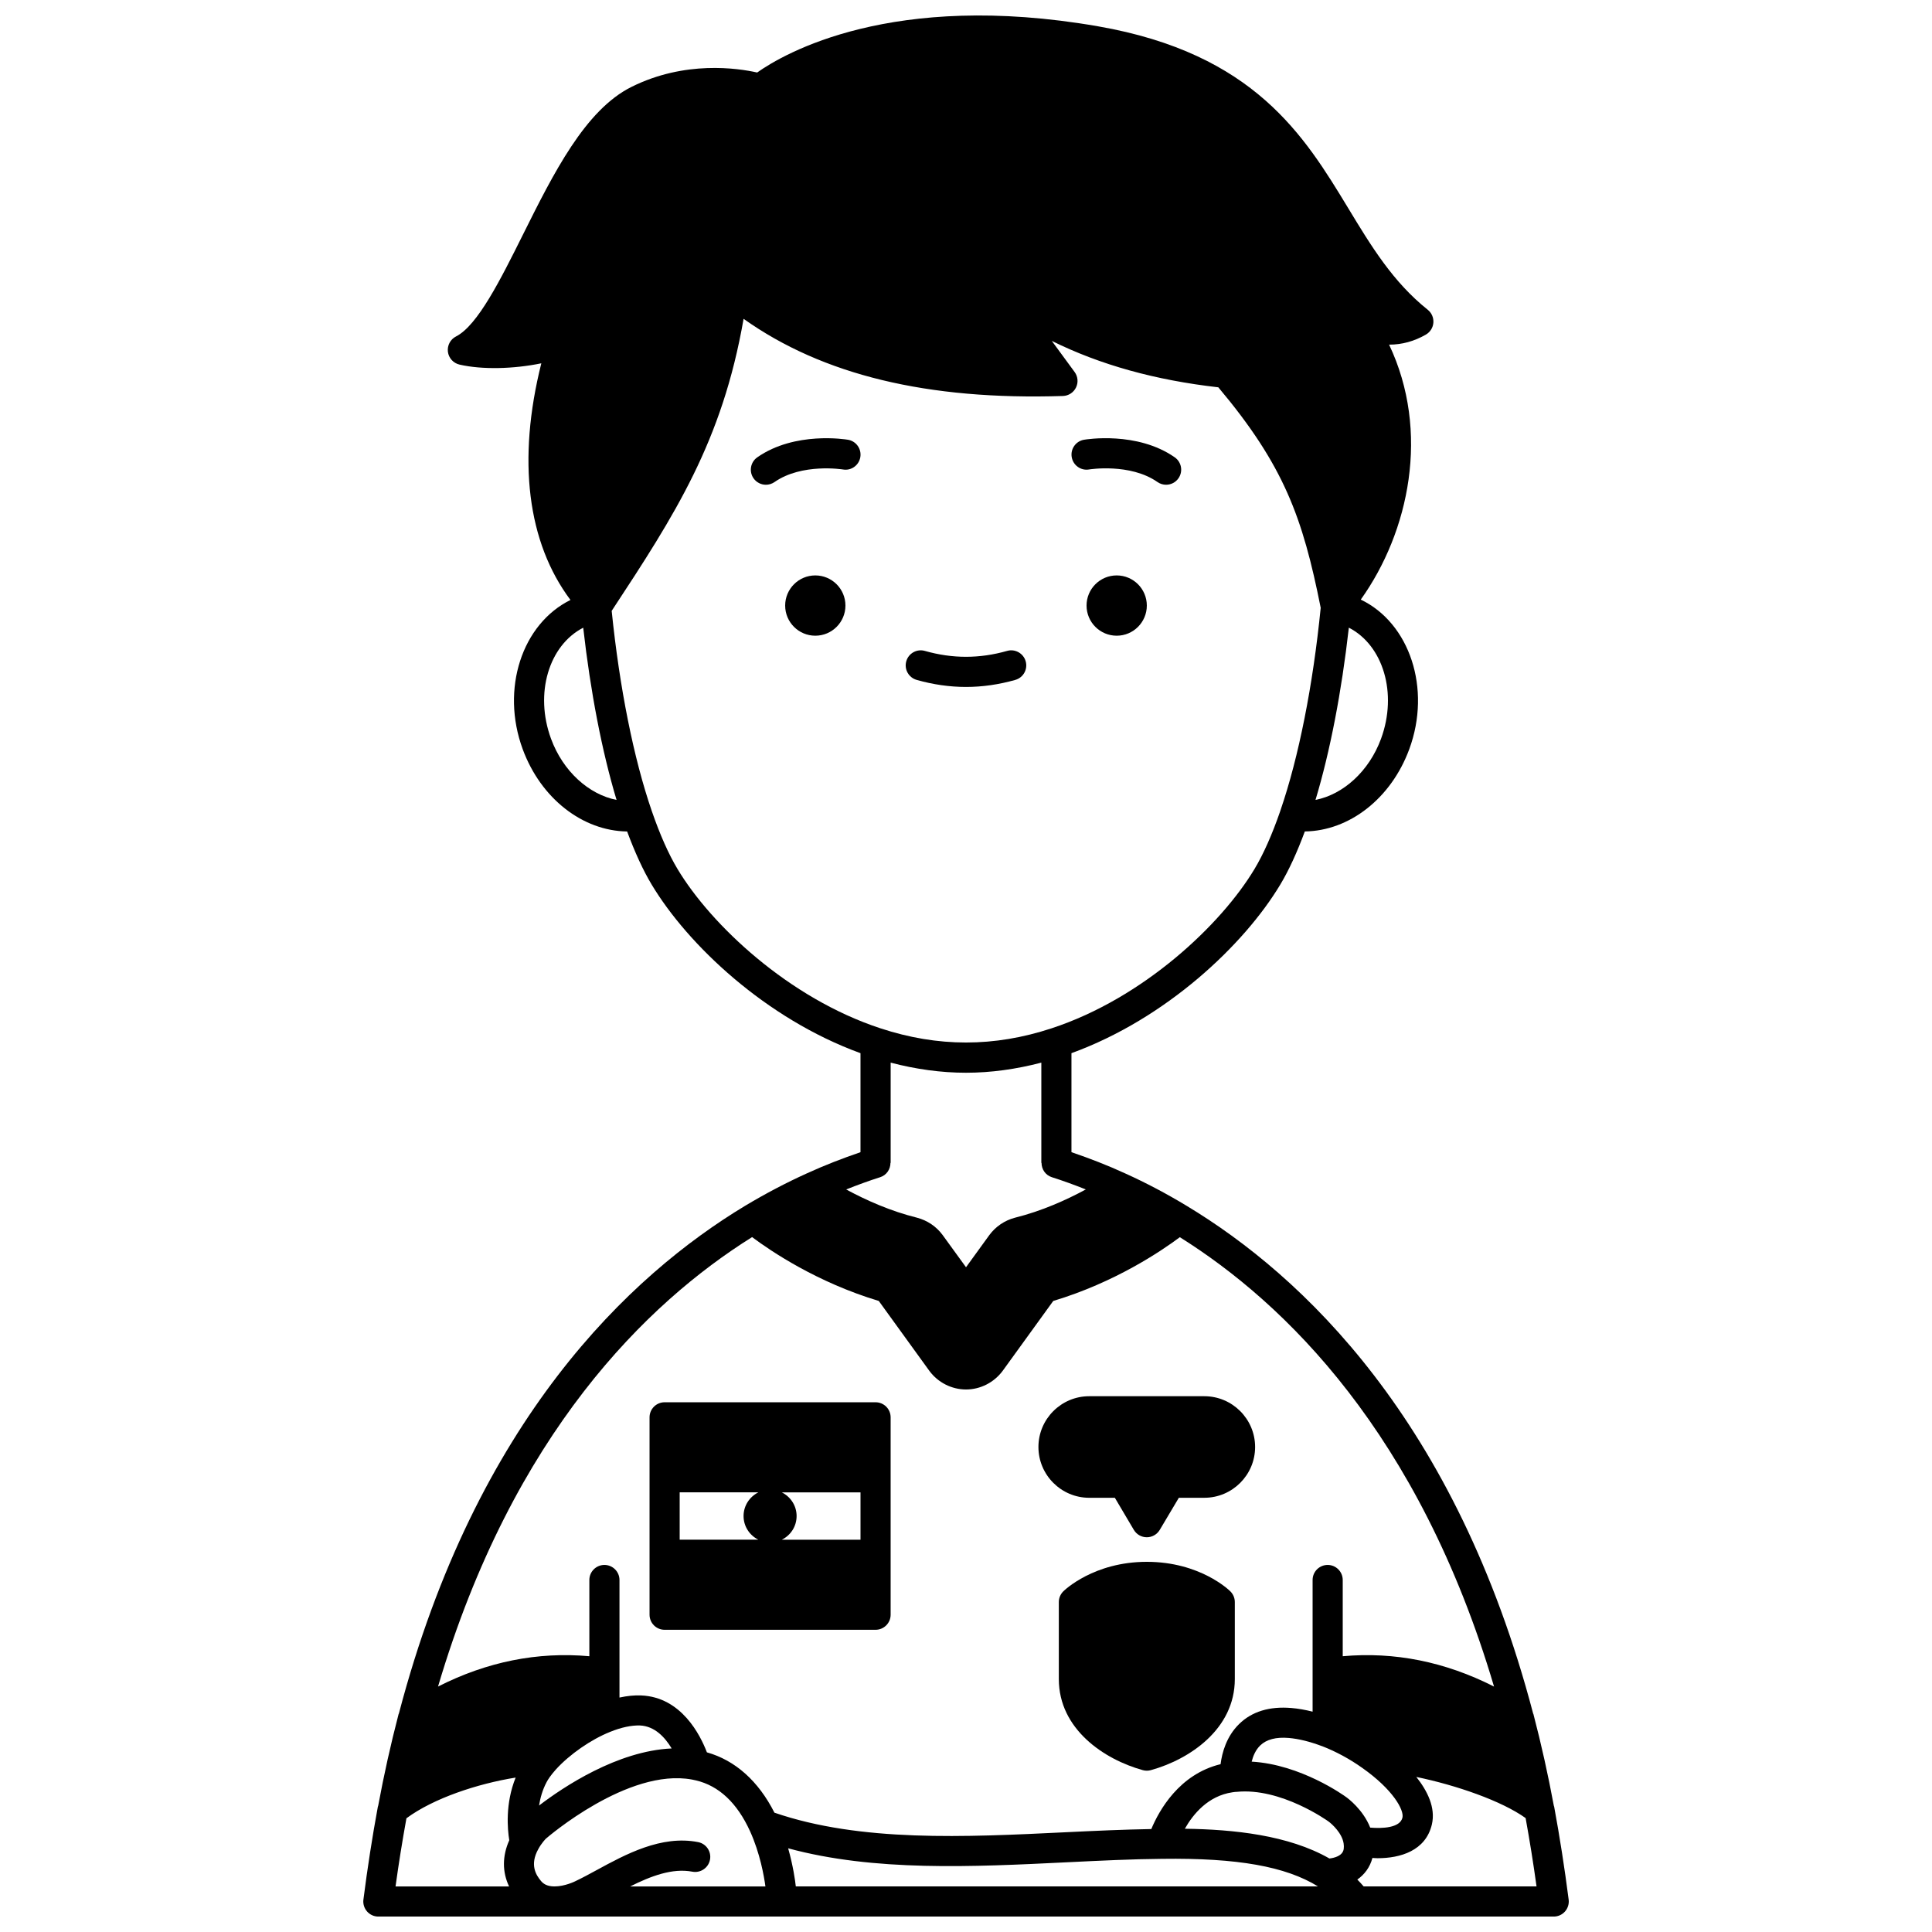
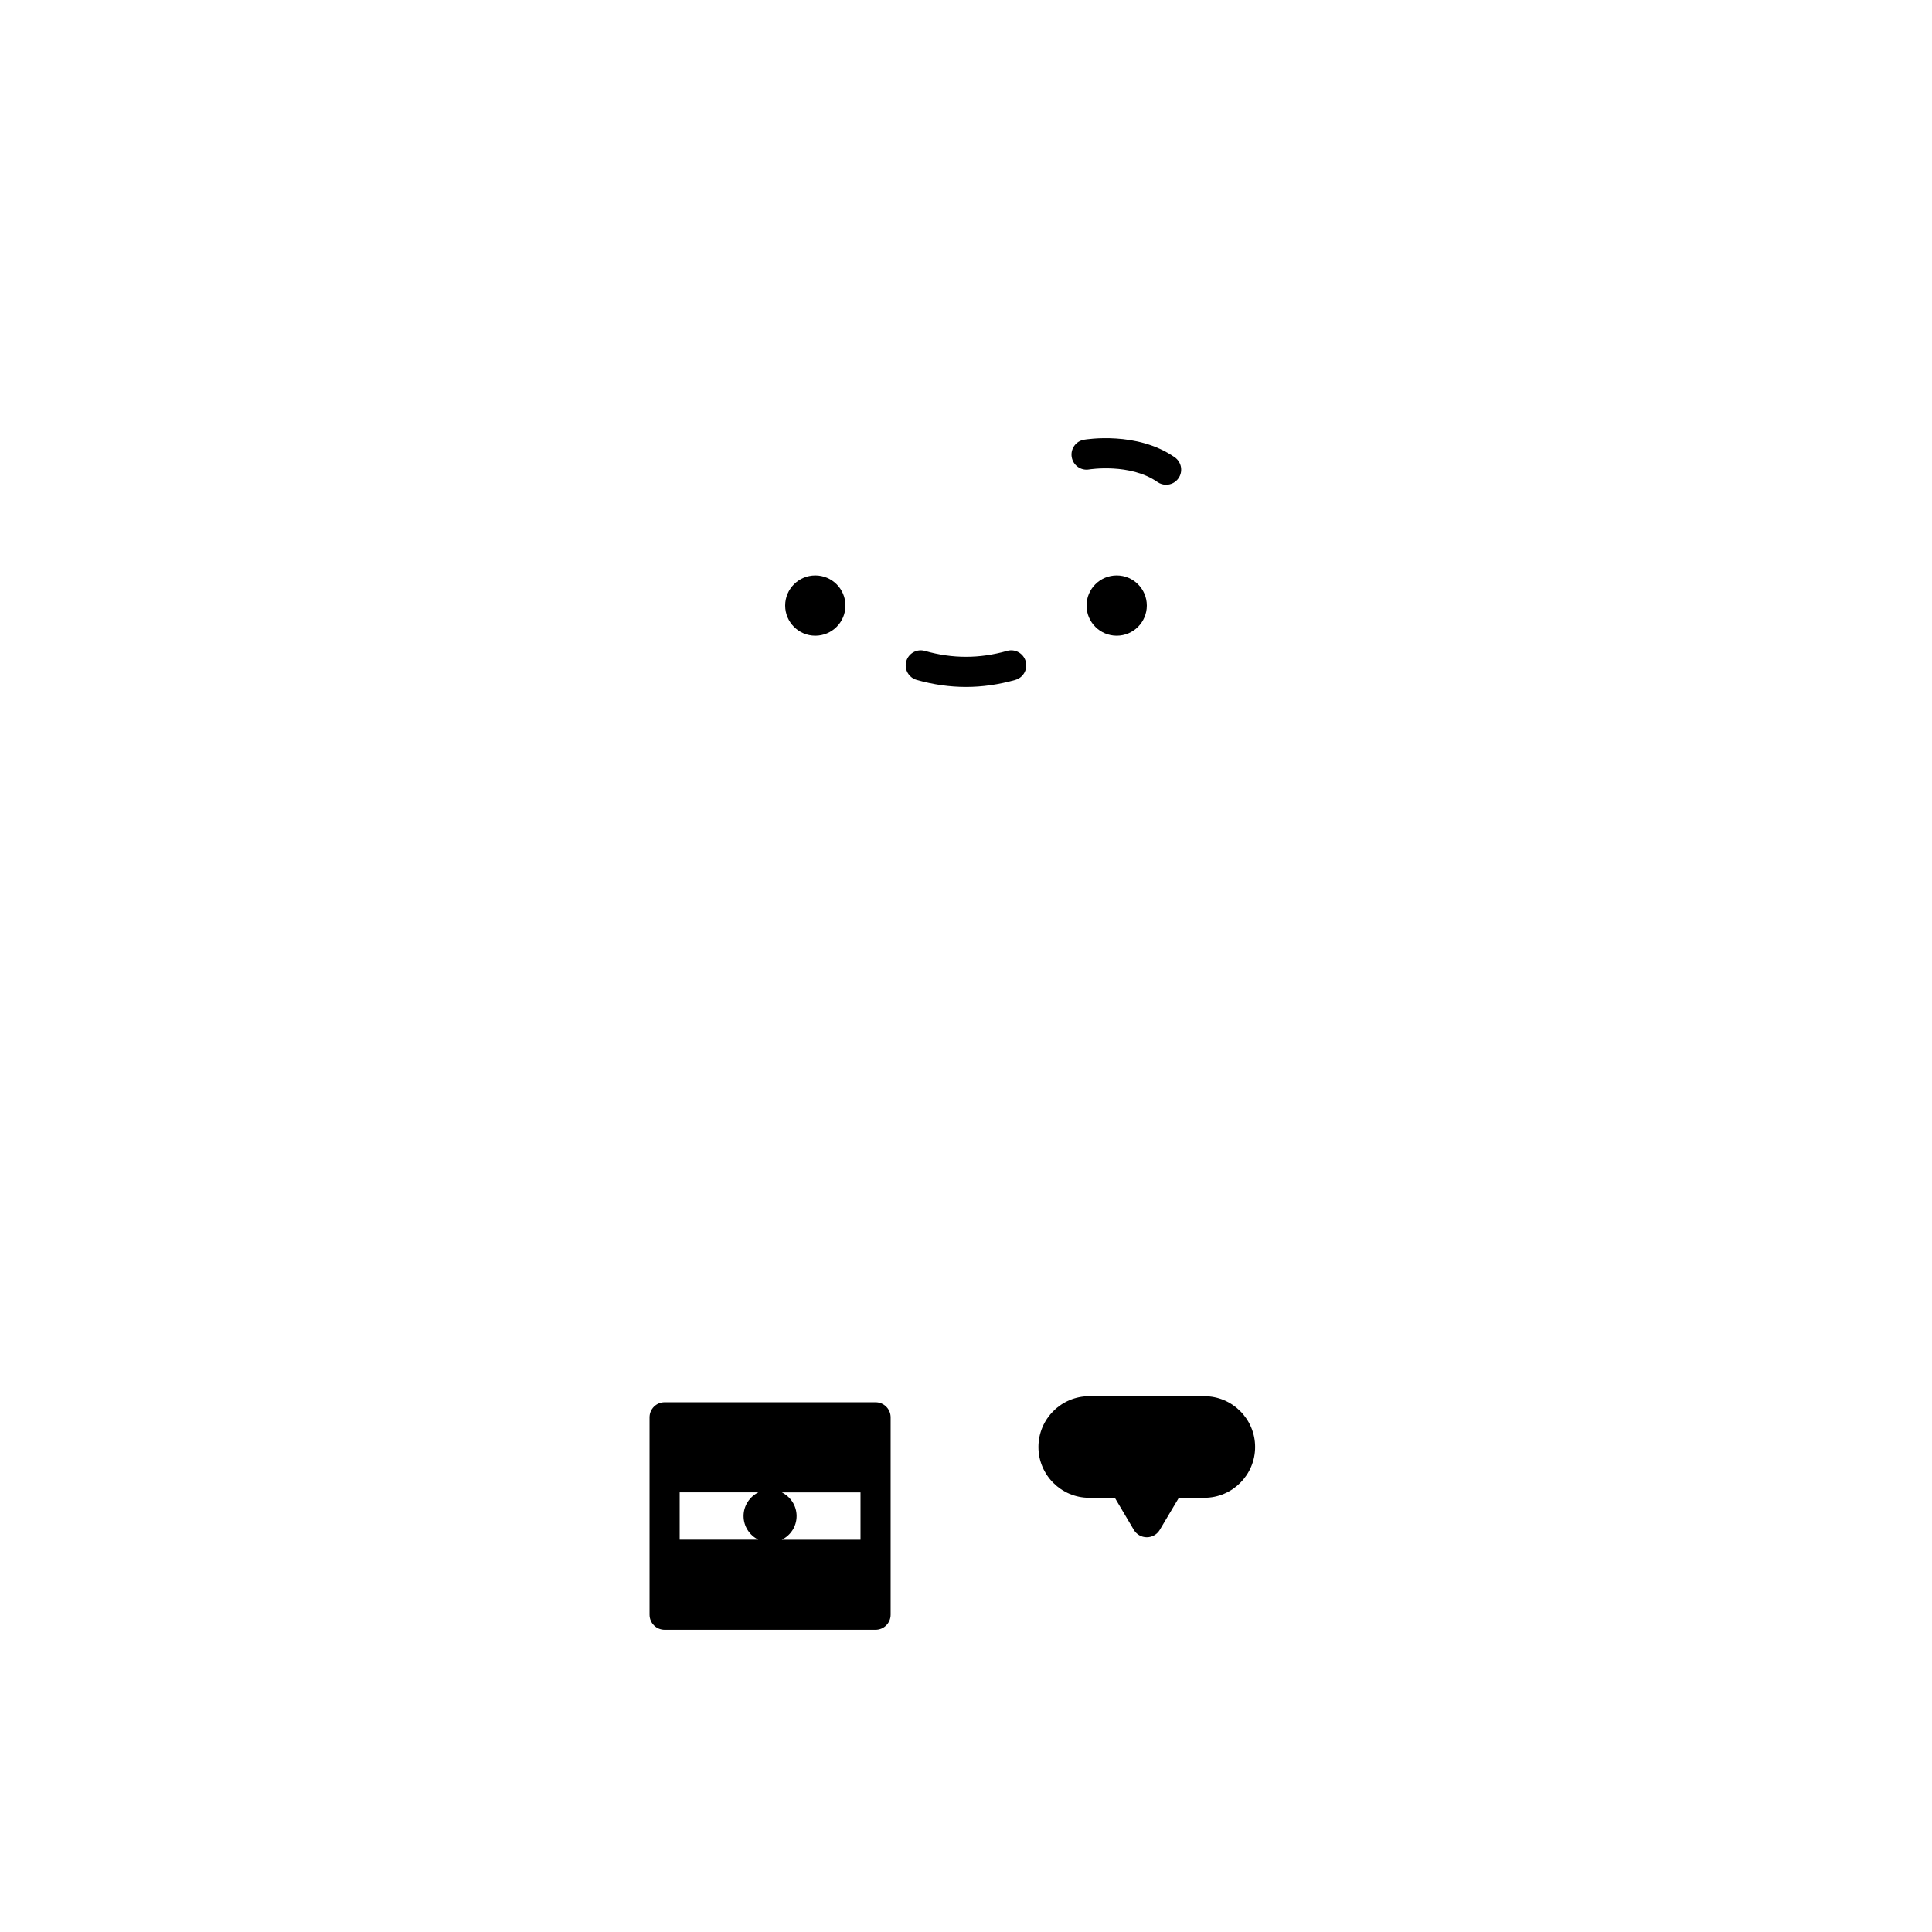
<svg xmlns="http://www.w3.org/2000/svg" width="800px" height="800px" version="1.1" viewBox="144 144 512 512">
  <defs>
    <clipPath id="a">
-       <path d="m240 148.09h320v503.81h-320z" />
-     </clipPath>
+       </clipPath>
  </defs>
  <path d="m447.92 304.48c0 4.41-3.574 7.988-7.984 7.988-4.414 0-7.988-3.578-7.988-7.988s3.574-7.988 7.988-7.988c4.41 0 7.984 3.578 7.984 7.988" />
  <path d="m368.05 304.48c0 4.41-3.574 7.988-7.984 7.988s-7.988-3.578-7.988-7.988 3.578-7.988 7.988-7.988 7.984 3.578 7.984 7.988" />
  <path d="m432.61 268.41c0.113-0.016 10.879-1.738 18.133 3.332 0.695 0.488 1.492 0.719 2.285 0.719 1.262 0 2.5-0.594 3.277-1.707 1.262-1.809 0.824-4.297-0.988-5.562-9.977-6.965-23.477-4.754-24.043-4.656-2.168 0.371-3.625 2.43-3.258 4.602 0.367 2.168 2.418 3.648 4.594 3.273z" />
-   <path d="m368.73 260.54c-0.57-0.094-14.07-2.309-24.043 4.656-1.809 1.262-2.25 3.754-0.988 5.562 0.773 1.109 2.016 1.707 3.277 1.707 0.789 0 1.586-0.234 2.285-0.719 7.258-5.062 18.027-3.344 18.133-3.332 2.18 0.387 4.231-1.09 4.602-3.262 0.367-2.176-1.09-4.238-3.266-4.613z" />
  <path d="m386.93 324.18c4.359 1.242 8.762 1.867 13.07 1.867s8.711-0.625 13.07-1.867c2.121-0.602 3.352-2.812 2.746-4.934-0.602-2.121-2.82-3.359-4.934-2.746-7.305 2.078-14.473 2.078-21.777 0-2.125-0.609-4.332 0.625-4.934 2.746-0.598 2.121 0.633 4.332 2.758 4.934z" />
  <g clip-path="url(#a)">
    <path d="m555.87 622.79c-0.012-0.055-0.047-0.098-0.059-0.152-0.012-0.059-0.027-0.121-0.047-0.18-1.477-7.988-3.281-16.117-5.387-24.188-0.016-0.066-0.066-0.117-0.086-0.184-20.43-77.762-61.195-116.08-91.801-134.52-5.301-3.211-10.762-6.094-16.219-8.562-4.742-2.184-9.547-4.039-14.324-5.664v-26.238c25.156-9.156 45.801-28.781 55.336-44.672 2.273-3.773 4.453-8.539 6.508-14.086 11.777-0.156 22.859-8.711 27.684-21.816 5.906-16.059 0.105-33.406-12.855-39.629 12.836-17.969 18.453-44.504 7.504-67.566h0.066c3.348 0 6.606-0.887 9.68-2.66 1.145-0.664 1.891-1.84 1.988-3.16 0.102-1.316-0.461-2.602-1.488-3.422-9.242-7.379-14.977-16.848-21.047-26.871-11.652-19.219-24.859-41.012-66.34-48.25-54.672-9.508-83.277 7.269-90.328 12.246-5.16-1.16-19.137-3.238-33.289 3.805-12.309 6.117-20.711 22.965-28.832 39.262-5.875 11.785-11.953 23.973-17.68 26.879-1.496 0.758-2.359 2.379-2.156 4.051 0.203 1.664 1.434 3.027 3.07 3.406 5.996 1.383 14.359 1.172 21.688-0.34-6.43 25.605-3.711 47.445 7.723 62.719-12.84 6.344-18.527 23.578-12.66 39.535 4.824 13.105 15.902 21.66 27.676 21.816 2.062 5.547 4.238 10.312 6.508 14.082 9.539 15.898 30.18 35.52 55.336 44.672v26.242c-4.695 1.602-9.484 3.445-14.305 5.652-5.383 2.438-10.844 5.305-16.23 8.527-30.598 18.445-71.348 56.754-91.777 134.51-0.016 0.051-0.047 0.098-0.059 0.148-0.008 0.031-0.035 0.055-0.043 0.094-2.098 8.055-3.902 16.168-5.375 24.137-0.02 0.066-0.031 0.141-0.047 0.211-0.016 0.059-0.055 0.109-0.066 0.168-1.48 8.012-2.766 16.293-3.828 24.621-0.145 1.133 0.207 2.281 0.965 3.144 0.758 0.863 1.848 1.355 2.996 1.355h311.48c1.145 0 2.242-0.492 2.996-1.355s1.109-2.008 0.965-3.144c-1.07-8.324-2.359-16.609-3.84-24.617zm-48.75 5.547c-1.898-4.801-5.926-7.781-6.41-8.117-0.535-0.395-11.988-8.629-25.004-9.367 0.367-1.477 1.027-3.09 2.273-4.297 1.648-1.598 4.199-2.262 7.57-1.977 2.625 0.227 5.555 0.949 8.695 2.133 0.051 0.02 0.105 0.027 0.156 0.047 3.637 1.41 7.312 3.398 10.637 5.769 8.105 5.711 11.094 11.137 10.629 13.156-0.641 2.754-5.406 2.918-8.547 2.652zm-178.12 3.84c-9.746-1.914-19.254 3.266-26.887 7.422-1.961 1.066-3.824 2.082-5.688 2.961-0.027 0.016-2.723 1.363-5.492 1.363-2.09 0-3.027-0.816-3.539-1.418-1.406-1.66-3.016-4.344-0.762-8.441 0.891-1.668 2.031-2.793 2.027-2.793 0.398-0.348 21.754-18.785 38.688-15.68l1.09 0.234c6.082 1.426 10.902 5.957 14.328 13.453 2.66 5.867 3.715 11.93 4.078 14.645h-35.832c5.453-2.738 11.188-4.918 16.457-3.91 2.152 0.414 4.262-0.992 4.684-3.156 0.426-2.164-0.988-4.262-3.152-4.68zm-42.145-9.691c0.32-2 0.898-4.129 2-6.203 0.332-0.648 1.039-1.762 2.477-3.375 3.664-4.016 9.285-7.91 14.332-9.934 2.949-1.203 5.656-1.77 7.914-1.707 3.949 0.16 6.684 3.188 8.418 6.09-14.387 0.648-28.688 10.199-35.141 15.129zm66.016 11.336c22.812 6.188 48.746 4.938 73.918 3.699 8.832-0.43 17.176-0.844 25.176-0.91 20.031-0.266 32.762 2.027 41.312 7.309h-138.38c-0.176-1.609-0.715-5.449-2.027-10.098zm117.72-14.844c0.043-0.004 0.648-0.082 0.691-0.094 0.133 0 0.266-0.008 0.398-0.02 11.781-1.207 24.195 7.707 24.367 7.832 0.98 0.707 3.621 3.125 4.027 5.844 0.078 0.516 0.086 0.965 0.027 1.422-0.234 1.895-2.559 2.414-3.789 2.559-10.859-6.215-25.426-7.711-38.316-7.887 2.191-3.875 6.148-8.703 12.594-9.656zm-90.613-166.81h0.055v-26.562c6.695 1.758 13.395 2.68 19.965 2.68 6.574 0 13.27-0.926 19.965-2.68v26.559h0.055c0 1.691 1.031 3.266 2.731 3.805 2.988 0.945 5.992 2.047 9.004 3.242-5.269 2.848-11.719 5.731-18.789 7.496-2.703 0.707-5.102 2.328-6.777 4.594l-6.184 8.531-6.211-8.555c-1.652-2.246-4.055-3.867-6.801-4.582-7.023-1.746-13.469-4.625-18.742-7.477 3.039-1.207 6.055-2.312 9-3.246 1.699-0.535 2.731-2.113 2.731-3.805zm130.01-112.39c-3.184 8.648-10.035 14.77-17.367 16.207 3.859-12.789 6.918-28.645 8.836-45.648 9.09 4.652 12.957 17.402 8.531 29.441zm-219.96 0c-4.422-12.02-0.574-24.742 8.531-29.43 1.922 17 4.981 32.848 8.836 45.641-7.332-1.441-14.191-7.566-17.367-16.211zm33.535 34.539c-2.367-3.93-4.664-9.105-6.832-15.379-4.793-13.891-8.551-32.691-10.629-53.051 16.832-25.582 29.285-44.879 34.957-77.395 20.953 14.879 48.734 21.602 84.629 20.449 1.48-0.047 2.816-0.91 3.465-2.246 0.652-1.332 0.508-2.914-0.367-4.109l-6.047-8.242c12.848 6.363 27.461 10.402 44.133 12.301 17.352 20.664 22.355 34.438 27.129 58.434-2.051 20.547-5.816 39.539-10.633 53.586-0.012 0.027-0.016 0.055-0.027 0.082-0.02 0.059-0.039 0.129-0.059 0.188-2.168 6.273-4.469 11.449-6.836 15.383-8.828 14.715-29.406 34.195-53.734 42.188-15.262 5.031-30.152 5.035-45.426-0.004-24.312-7.984-44.891-27.465-53.723-42.184zm19.746 97.523c4.965 3.715 17.234 12.016 33.574 16.922l13.449 18.586c2.277 3.055 5.894 4.879 9.672 4.879s7.394-1.824 9.703-4.922l13.414-18.539c16.312-4.898 28.562-13.176 33.547-16.898 27.809 17.414 63.383 51.965 83.266 119.09-12.945-6.578-26.375-9.273-40.098-8.039v-20.203c0-2.207-1.789-3.992-3.992-3.992-2.203 0-3.992 1.785-3.992 3.992v34.891c-1.945-0.488-3.82-0.82-5.613-0.969-5.82-0.492-10.484 0.934-13.863 4.25-3.371 3.301-4.527 7.602-4.91 10.637-10.988 2.66-16.328 12.312-18.355 17.191-7.297 0.129-14.785 0.461-22.703 0.848-26.746 1.305-54.363 2.648-77.176-5.188-4.246-8.379-10.375-13.863-17.895-15.988-1.766-4.621-6.793-14.648-17.418-15.078-1.805-0.082-3.738 0.121-5.75 0.562v-31.156c0-2.207-1.789-3.992-3.992-3.992s-3.992 1.785-3.992 3.992v20.203c-13.715-1.234-27.152 1.457-40.102 8.035 19.863-67.133 55.434-101.7 83.227-119.11zm-91.598 154.02c7.18-5.301 18.797-9.152 28.941-10.785-2.789 6.91-2.164 13.695-1.688 16.605-1.863 4.172-1.887 8.379-0.051 12.246h-30.09c0.84-6.109 1.816-12.152 2.887-18.066zm253.68 18.066c-0.543-0.621-1.098-1.238-1.688-1.824 1.898-1.328 3.348-3.242 4.004-5.727 0.457 0.023 0.895 0.07 1.363 0.07 6.019 0 12.758-1.957 14.395-8.961 1.02-4.426-1.16-8.848-4.129-12.578 10.625 2.203 22.57 6.328 28.969 10.902 1.074 5.93 2.051 11.988 2.894 18.113h-45.809z" />
  </g>
-   <path d="m447.92 557.9c-14.055 0-21.812 7.504-22.133 7.824-0.758 0.75-1.188 1.77-1.188 2.84v20.406c0 13.266 11.988 21.293 22.254 24.137 0.348 0.098 0.707 0.145 1.066 0.145s0.719-0.047 1.066-0.145c10.266-2.844 22.254-10.871 22.254-24.137v-20.406c0-1.066-0.422-2.082-1.18-2.832-0.316-0.324-8.035-7.832-22.141-7.832z" />
  <path d="m432.66 540.93h6.789l5.027 8.5c0.719 1.215 2.019 1.957 3.43 1.961h0.004c1.41 0 2.711-0.742 3.43-1.949l5.066-8.516h6.754c7.418 0 13.457-6.039 13.457-13.457s-6.039-13.457-13.457-13.457h-30.508c-7.418 0-13.457 6.039-13.457 13.457 0 7.422 6.047 13.461 13.465 13.461z" />
  <path d="m320.13 575.91h55.906c2.203 0 3.992-1.785 3.992-3.992v-52.312c0-2.207-1.789-3.992-3.992-3.992h-55.906c-2.203 0-3.992 1.785-3.992 3.992v52.312c0 2.207 1.789 3.992 3.992 3.992zm31.074-23.879c2.305-1.145 3.906-3.496 3.906-6.269 0-2.75-1.609-5.121-3.922-6.269h20.855v12.543h-20.84zm-6.242 0h-20.84v-12.543h20.852c-2.312 1.152-3.922 3.519-3.922 6.269 0.004 2.777 1.605 5.125 3.91 6.273z" />
</svg>